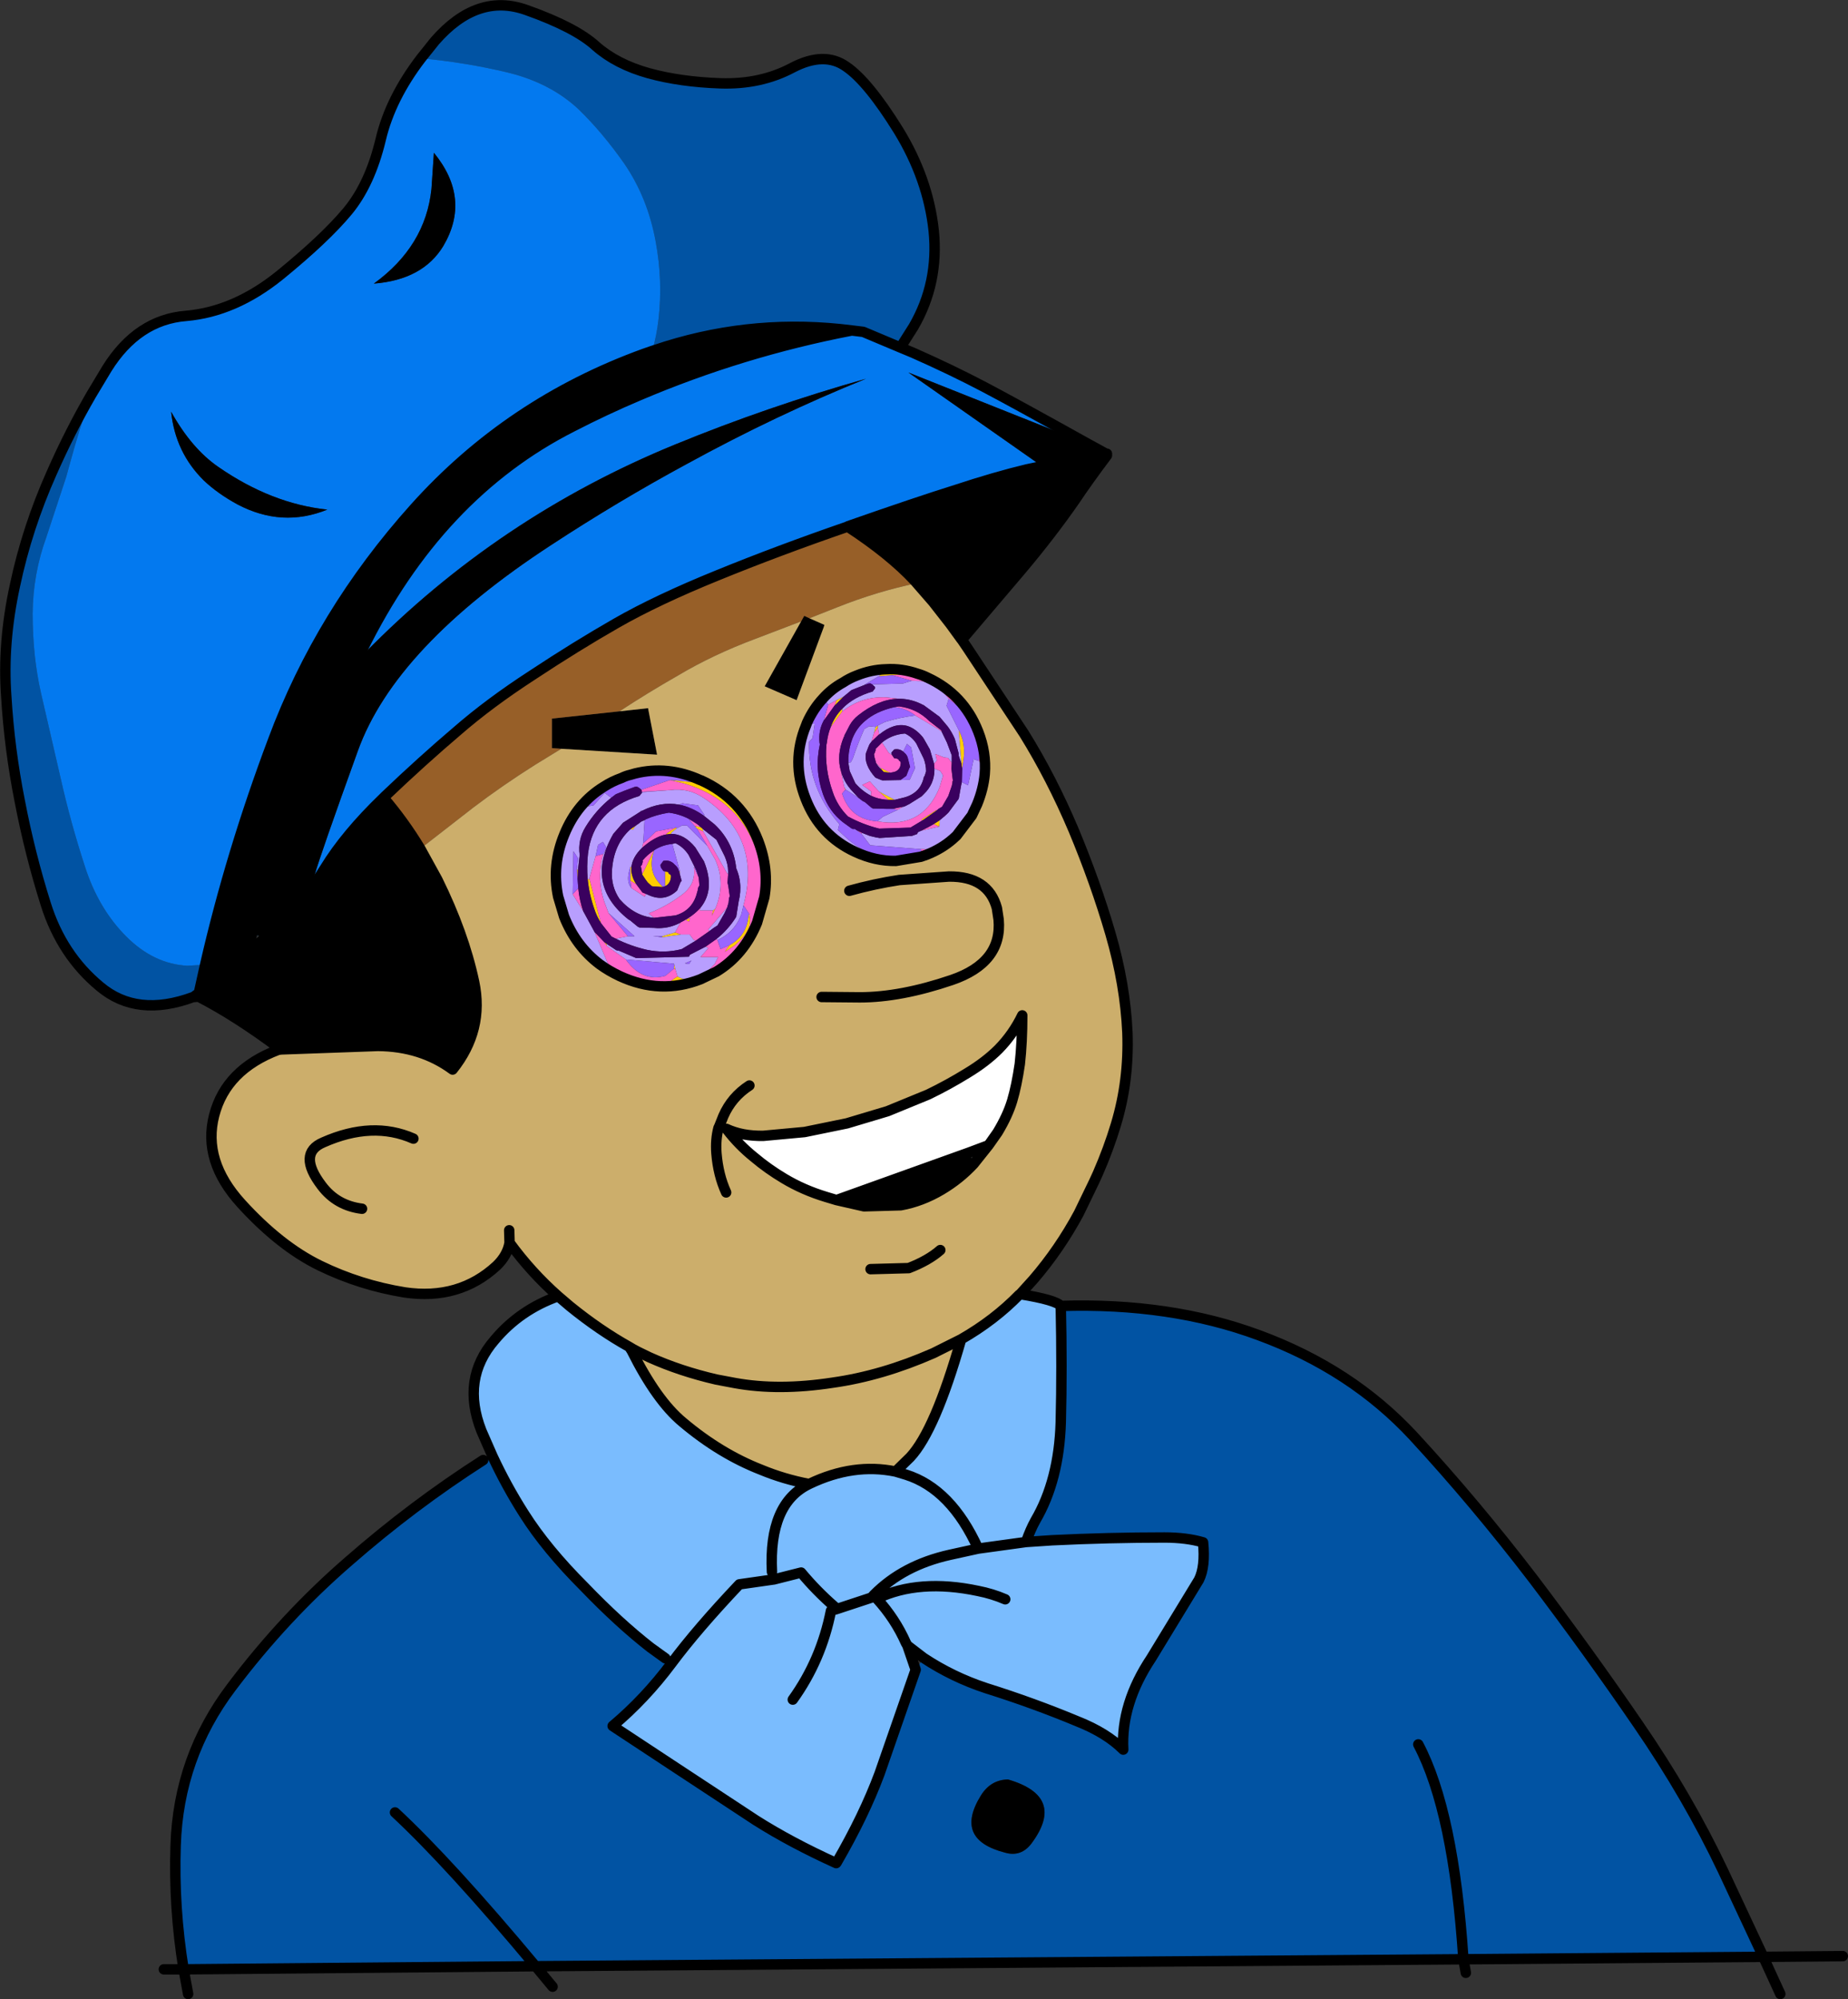
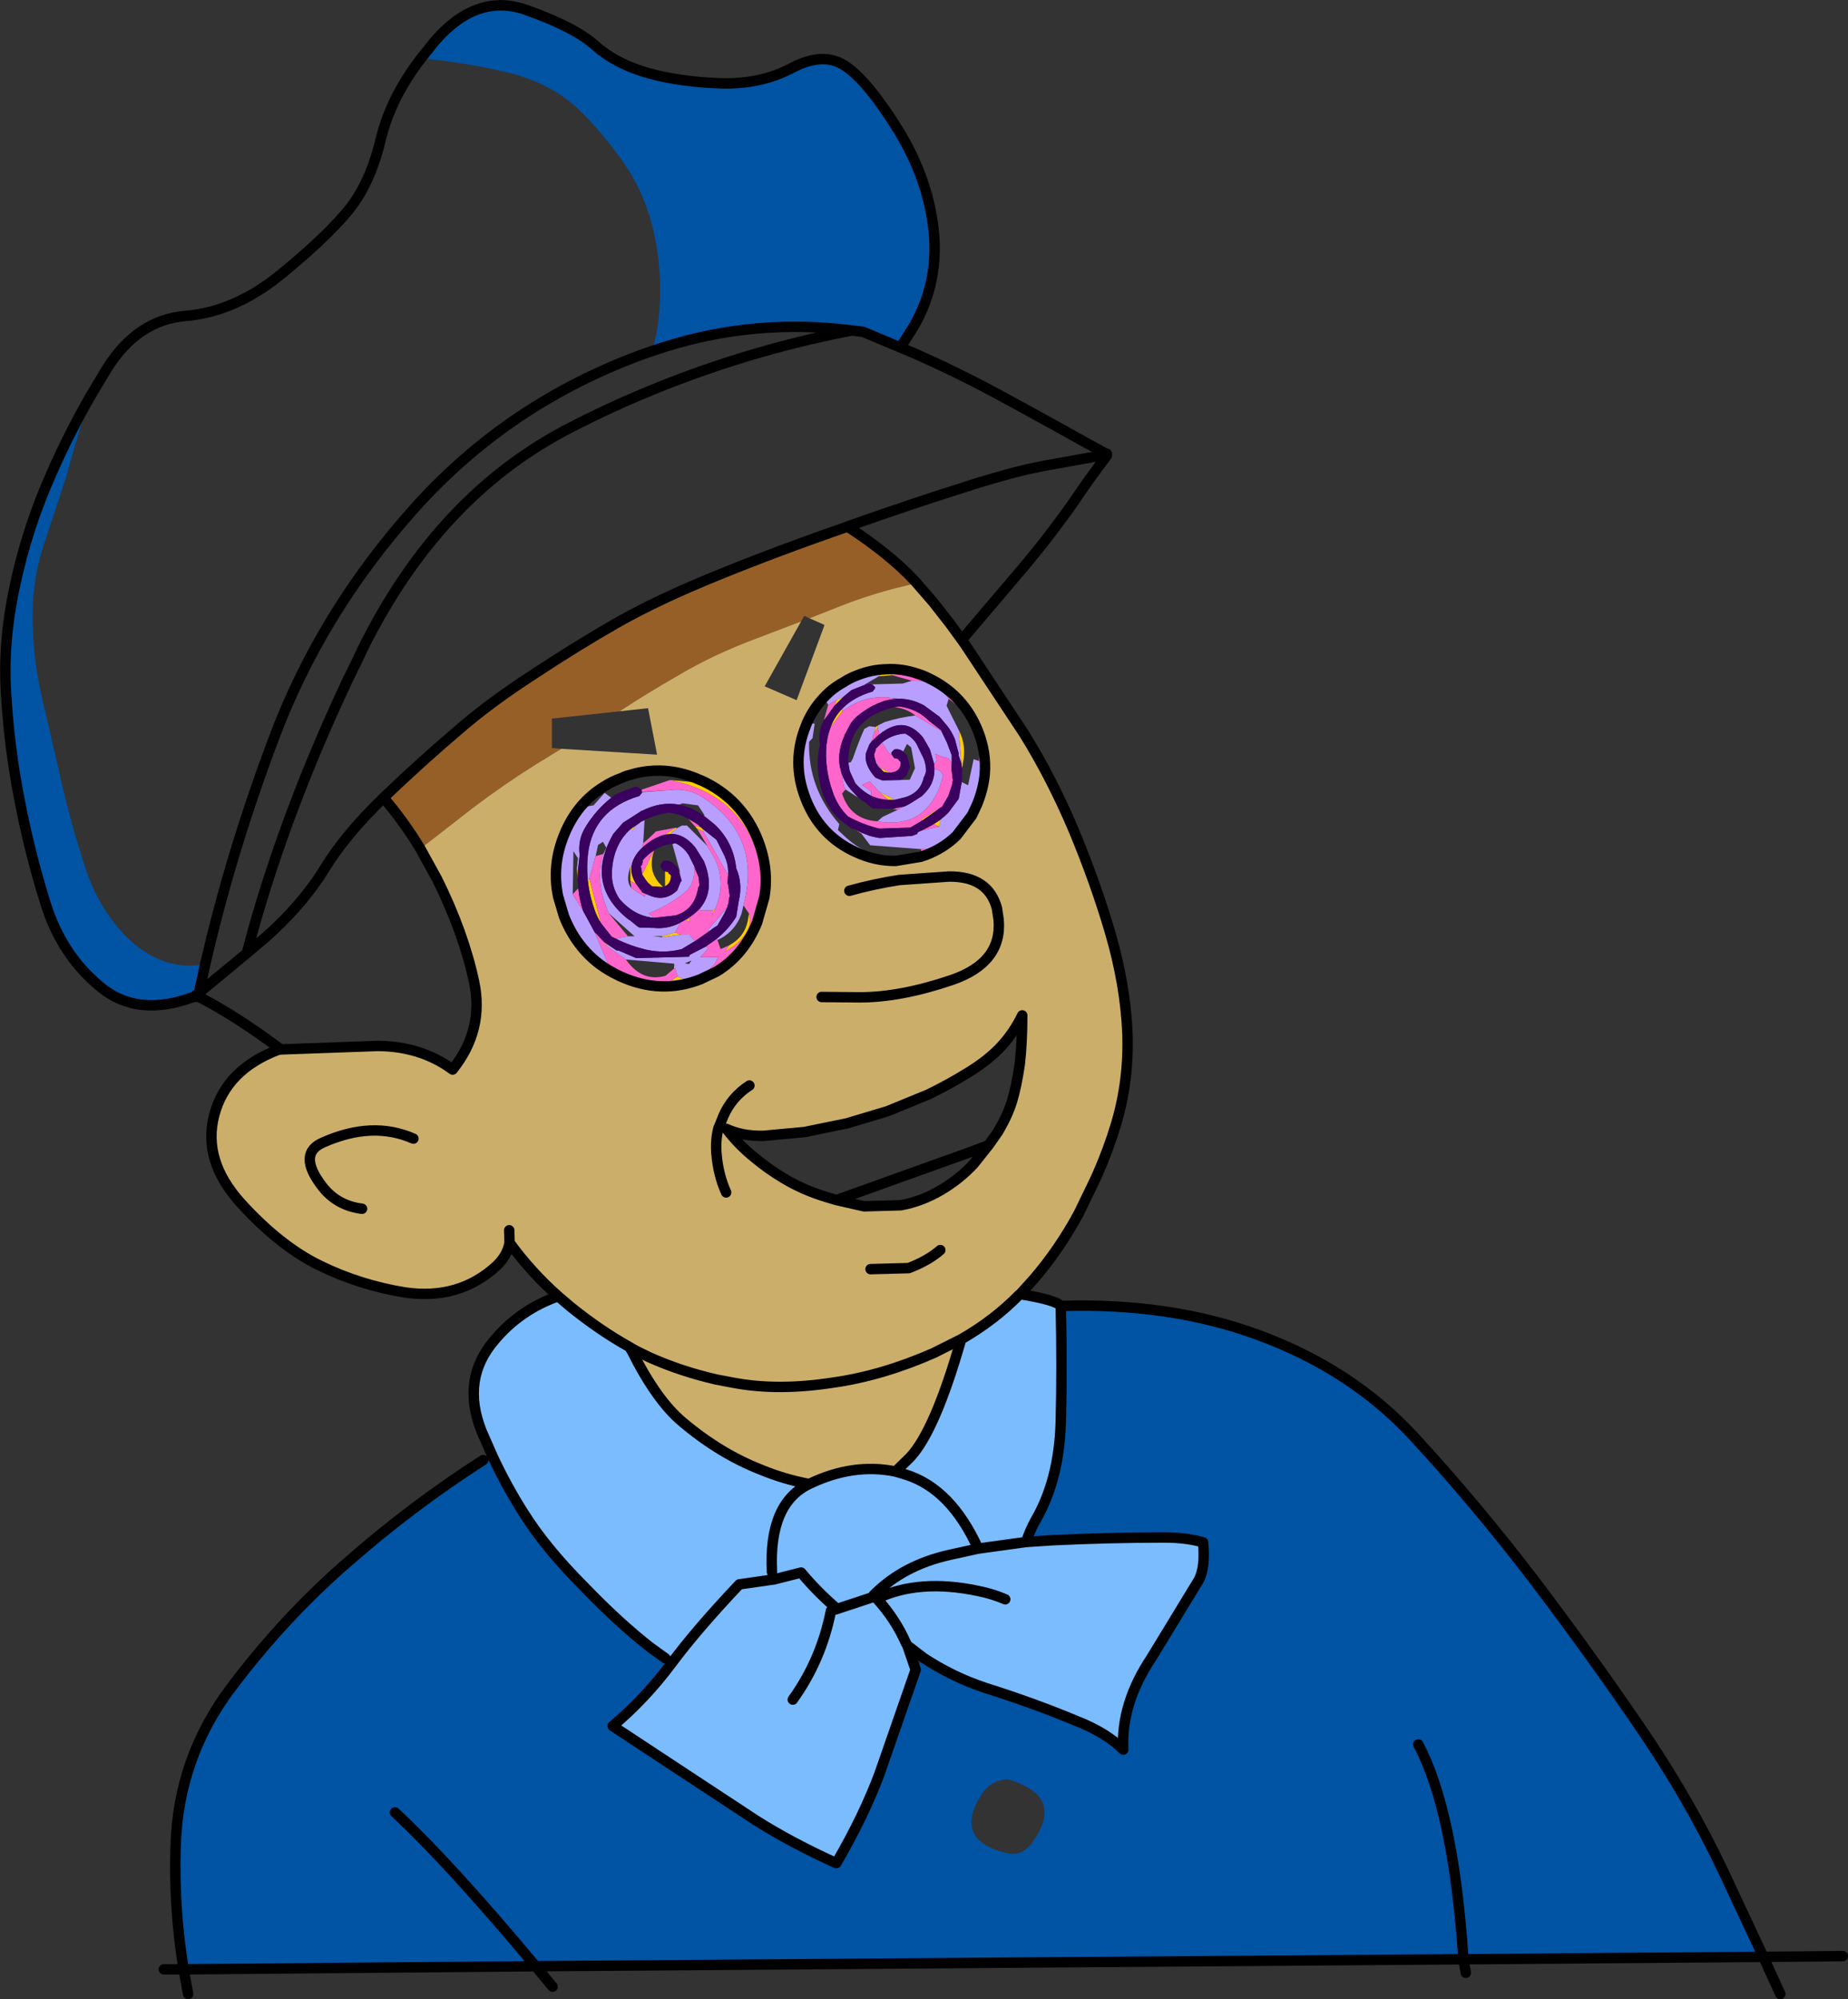
<svg xmlns="http://www.w3.org/2000/svg" height="287.95px" width="266.2px">
  <rect width="100%" height="100%" fill="#333333" stroke="none" />
  <g transform="matrix(1.0, 0.0, 0.0, 1.0, -10.5, -10.05)">
    <path d="M142.7 107.1 L139.0 107.3 137.1 107.45 138.1 106.45 Q140.4 106.3 142.7 107.1 M147.75 130.9 Q146.15 132.3 144.0 133.15 L143.15 133.45 143.0 133.4 143.25 132.75 144.6 132.4 147.75 130.9 M140.55 126.25 L140.65 126.25 140.6 126.25 140.55 126.25 M138.75 121.35 L137.8 121.25 137.4 120.8 137.35 120.65 138.75 121.35 M139.4 125.25 L138.45 125.25 137.1 124.05 139.4 125.25 M145.4 126.8 L143.4 128.2 143.2 128.1 145.4 126.7 145.4 126.8 M130.15 114.8 Q130.7 113.25 131.85 112.1 L131.8 112.55 130.15 114.8 M132.0 110.4 L130.7 111.7 131.0 110.9 132.0 110.4 M145.0 128.75 L145.85 128.2 145.8 129.1 145.0 128.75 M149.1 120.75 L149.0 120.15 149.0 120.05 148.6 115.2 Q149.75 117.35 149.2 120.0 L149.1 120.75 M136.95 114.55 L136.95 114.85 136.4 115.6 136.65 114.75 136.95 114.55 M132.1 123.4 L132.35 123.8 132.25 123.8 132.1 123.4 M102.0 121.45 L101.75 121.7 101.3 121.65 102.0 121.45 M97.5 123.35 L94.8 126.25 Q90.1 132.15 90.9 139.2 89.95 134.65 91.8 130.2 93.65 125.7 97.5 123.35 M107.0 122.4 L110.8 122.75 111.35 122.4 111.5 122.45 Q117.35 125.1 119.7 131.1 121.3 135.25 120.6 139.3 L120.35 136.25 Q118.75 125.8 109.05 122.9 L107.0 122.4 M113.7 150.0 L111.4 151.1 Q105.65 153.35 99.8 150.65 98.2 149.9 96.9 148.95 L98.25 149.25 Q102.3 152.75 107.15 151.35 107.6 150.95 108.1 150.7 109.35 151.35 110.3 151.2 L111.75 150.6 113.7 150.0 M93.6 135.15 L93.75 135.4 93.7 136.65 93.6 135.15 M108.6 144.65 L105.85 145.05 105.9 144.9 107.75 144.35 108.6 144.65 M95.15 136.6 L95.4 136.75 95.4 136.6 96.85 142.2 97.1 143.05 Q96.45 142.05 96.1 140.95 95.35 138.8 95.15 136.6 M97.55 145.75 L97.9 146.0 97.9 146.3 97.55 145.75 M107.6 148.85 L107.8 149.7 107.6 149.55 107.6 148.85 M108.45 135.6 L108.4 135.85 108.35 135.55 108.3 135.55 108.45 135.6 M101.3 134.9 L101.45 134.95 Q101.35 136.15 102.15 137.4 L101.3 136.9 101.3 134.9 M103.35 128.2 L103.2 128.25 103.55 128.05 103.35 128.2 M102.6 128.6 L102.4 128.75 Q101.95 129.0 101.7 129.55 L101.3 129.5 102.6 128.6 M111.45 129.2 L111.7 129.4 111.8 129.8 110.9 129.4 110.55 129.0 111.45 129.2 M108.0 129.35 L107.25 129.95 107.15 130.15 106.4 130.25 106.6 130.05 Q107.2 129.6 107.9 129.25 L108.0 129.35 M113.2 141.2 L113.55 140.9 113.05 141.95 113.2 141.2 M104.7 132.55 L104.75 132.5 Q103.65 135.5 105.75 137.55 L106.0 137.8 105.75 137.8 104.4 137.7 103.8 137.15 103.5 136.75 103.0 136.0 104.7 132.55 M106.3 135.55 L106.45 135.6 106.75 135.65 106.85 135.9 107.1 136.05 107.15 136.2 107.15 136.4 Q107.05 137.35 106.3 137.7 L106.3 136.55 106.3 135.55 M109.3 142.55 L109.9 142.3 109.75 142.8 109.3 142.55 M118.4 141.65 Q119.15 143.95 116.3 146.25 L114.9 147.15 115.55 146.2 Q117.7 145.05 118.2 142.75 L118.4 141.65" fill="#ffcc00" fill-rule="evenodd" stroke="none" />
    <path d="M141.85 108.1 L143.25 108.15 Q145.75 108.7 147.15 110.7 L146.85 111.7 148.6 115.2 149.0 120.05 148.6 118.9 148.6 118.6 148.05 116.5 Q147.6 115.45 146.95 114.6 L146.9 114.55 145.85 113.3 143.6 111.65 143.55 111.6 143.5 111.6 Q141.9 110.75 140.25 110.7 L140.0 110.7 138.25 110.5 Q134.6 110.3 131.8 112.55 L131.85 112.1 Q133.45 110.45 136.2 109.65 L136.55 109.2 136.5 109.1 136.55 109.0 136.05 108.55 135.85 108.45 135.55 108.5 133.15 109.45 132.0 110.4 131.0 110.9 129.8 111.55 129.2 110.65 130.2 109.65 131.95 108.35 Q132.85 107.75 133.9 107.35 136.0 106.5 138.1 106.45 L137.1 107.45 135.05 108.65 140.55 108.5 141.85 108.1 M151.5 119.65 L152.15 120.1 152.35 121.4 152.35 121.55 Q152.15 123.7 151.25 125.9 L150.5 127.5 148.85 128.75 148.3 130.4 147.75 130.9 144.6 132.4 143.15 132.35 135.85 131.8 134.6 130.15 134.65 130.0 135.8 130.45 136.85 130.7 136.95 130.7 137.2 130.75 141.85 130.45 142.55 130.2 142.65 130.15 142.65 130.05 142.75 129.9 143.2 129.7 145.8 129.1 145.85 128.2 146.1 128.0 146.45 127.7 146.5 127.7 146.9 127.3 147.15 127.05 148.6 125.1 148.95 123.15 149.05 122.7 149.95 123.15 150.75 119.4 151.5 119.65 M143.15 133.45 L139.55 134.05 Q136.6 134.1 133.7 132.75 128.6 130.4 126.55 125.1 124.45 119.75 126.6 114.55 L126.75 114.15 127.85 114.3 127.55 116.35 127.05 116.9 Q126.85 123.5 131.4 128.75 L131.2 129.6 132.6 130.9 Q137.25 134.85 143.0 133.4 L143.15 133.45 M131.65 121.15 L131.75 121.5 Q132.05 122.4 132.65 123.25 L132.8 123.45 132.9 123.55 132.95 123.65 134.15 124.95 132.35 123.8 132.1 123.4 131.65 121.2 131.65 121.15 M140.65 126.25 Q140.95 126.15 141.2 126.0 L141.5 125.85 143.25 124.75 143.3 124.7 143.45 124.55 143.6 124.4 Q145.05 123.0 145.1 121.05 L145.1 120.75 145.95 121.1 146.35 121.75 145.85 123.45 Q143.4 129.5 136.9 128.35 L137.65 127.7 139.8 126.7 140.6 126.25 140.65 126.25 M145.05 120.05 L144.45 118.0 143.6 116.5 143.4 116.2 Q142.35 114.95 141.15 114.6 139.3 114.1 137.15 115.85 L136.95 114.85 136.95 114.55 137.95 114.05 Q140.0 113.4 142.35 113.1 L145.7 115.1 146.15 115.45 146.9 117.0 147.6 118.85 147.6 119.9 147.05 119.2 146.5 119.15 145.25 118.65 145.45 119.6 145.05 120.05 M136.05 116.85 L135.75 117.25 135.6 117.6 135.25 118.5 Q134.9 120.15 136.6 122.05 L137.45 122.4 137.65 122.45 140.2 122.4 141.55 122.35 142.3 120.7 141.75 117.7 141.15 117.2 140.6 118.3 Q140.05 117.85 139.3 118.0 L138.9 118.45 138.9 118.6 139.0 118.8 138.95 118.8 138.5 118.45 137.55 117.0 Q138.95 115.85 140.85 115.7 141.85 116.15 142.5 117.15 L143.55 119.3 Q143.9 120.2 143.9 121.15 L143.7 121.8 143.6 121.9 Q143.35 123.1 142.65 123.85 141.9 124.6 140.8 124.9 L139.4 125.25 137.1 124.05 135.8 122.6 134.7 123.1 136.0 124.05 135.95 124.65 Q134.7 124.0 133.7 122.85 L132.9 121.1 132.7 119.9 133.05 119.85 133.35 119.3 Q134.15 116.95 135.0 115.05 L135.7 114.65 136.65 114.75 136.4 115.6 136.05 116.85 M137.4 120.8 L137.3 120.75 136.95 120.35 136.7 119.95 137.35 120.65 137.4 120.8 M94.8 126.25 L96.0 126.05 97.6 124.25 98.55 124.95 Q96.35 126.7 94.85 129.15 93.7 131.0 94.0 133.2 L93.75 135.4 93.6 135.15 93.75 133.65 93.1 132.65 93.0 138.85 94.4 141.1 94.6 141.45 96.15 144.3 98.25 149.25 96.9 148.95 Q93.45 146.35 91.75 142.05 L90.9 139.2 Q90.1 132.15 94.8 126.25 M97.4 133.05 L97.85 132.15 97.35 131.3 96.65 131.75 96.3 133.35 95.4 136.6 95.4 136.75 95.15 136.6 Q95.0 134.8 95.2 133.0 96.0 126.65 102.6 124.7 L103.0 124.2 102.95 124.15 107.05 123.85 Q109.7 123.5 111.9 125.0 120.25 130.6 117.6 140.45 L117.3 141.7 Q116.35 144.3 113.85 145.45 L113.7 145.3 Q115.4 143.95 116.55 142.1 L116.9 139.9 Q117.25 138.5 117.1 137.2 117.0 136.15 116.55 135.1 116.15 131.35 113.45 128.8 L111.9 127.55 111.95 127.4 111.05 126.05 108.8 125.75 108.35 125.95 Q105.7 125.45 102.95 126.85 L102.85 126.8 102.75 126.95 100.25 128.55 98.85 130.15 Q94.65 137.45 101.05 142.5 L101.25 142.6 102.4 143.55 102.65 143.65 104.7 143.7 Q106.7 143.9 108.5 142.95 L107.75 144.35 105.9 144.9 104.55 144.85 105.85 145.05 108.6 144.65 109.85 144.65 110.4 145.4 110.7 145.55 108.7 146.75 Q106.25 147.4 103.65 146.85 101.3 146.3 99.2 145.25 L100.95 144.9 101.9 144.9 98.15 141.55 97.55 139.95 Q96.4 136.5 97.4 133.05 M97.9 146.0 L99.25 146.9 99.4 146.95 99.7 147.0 102.15 148.05 109.75 147.85 109.8 147.7 109.85 147.6 110.0 147.5 112.15 146.4 112.55 146.6 111.4 147.9 113.95 147.9 113.45 148.9 111.75 150.6 110.3 151.2 Q109.35 151.35 108.1 150.7 L107.8 149.7 107.6 148.85 100.65 148.25 97.9 146.3 97.9 146.0 M104.7 142.25 Q101.9 142.0 99.75 139.55 98.5 137.7 98.65 135.45 98.9 131.65 101.3 129.5 L101.7 129.55 Q101.95 129.0 102.4 128.75 L102.6 128.6 Q102.85 128.35 103.2 128.25 L103.35 128.2 103.15 131.5 103.0 132.15 Q101.6 133.5 101.45 134.95 L101.3 134.9 101.2 135.25 Q100.65 137.05 101.45 137.95 L103.35 139.2 103.55 138.8 104.0 139.0 Q106.25 140.0 108.05 138.3 L108.55 137.05 108.7 136.95 108.4 135.85 108.45 135.6 107.35 131.6 107.8 131.5 Q108.95 132.05 109.7 133.2 L110.75 135.3 110.45 134.9 Q110.85 137.5 108.5 139.1 106.4 140.65 103.95 141.6 L104.7 142.25 M111.8 129.8 L111.7 129.4 111.8 129.5 113.7 131.0 114.65 132.9 Q115.2 133.9 115.35 135.0 L115.4 135.8 115.3 135.95 111.8 129.8 M115.25 140.75 L114.85 141.6 113.85 143.35 113.3 143.7 112.7 144.15 112.5 143.95 115.25 140.75 M112.4 131.9 L113.5 133.8 Q115.1 137.25 113.55 140.9 L113.2 141.2 111.3 141.2 111.4 140.8 Q113.55 138.15 111.9 134.1 L110.65 132.1 Q109.05 130.15 107.15 130.15 L107.25 129.95 108.0 129.35 108.75 128.95 109.45 128.95 112.4 131.9 M109.15 148.8 L109.75 148.9 110.1 148.4 109.15 148.8" fill="#b89efe" fill-rule="evenodd" stroke="none" />
    <path d="M142.7 107.1 Q143.4 107.3 144.1 107.65 149.3 110.05 151.4 115.4 152.6 118.45 152.35 121.55 L152.35 121.4 152.15 120.1 151.5 119.65 Q152.15 115.3 148.95 112.1 L147.15 110.7 Q145.75 108.7 143.25 108.15 L141.85 108.1 139.0 107.3 142.7 107.1 M150.5 127.5 L148.3 130.4 148.85 128.75 150.5 127.5 M129.05 110.65 Q130.3 109.25 131.95 108.35 L130.2 109.65 129.2 110.65 129.05 110.65 M143.6 111.65 L143.5 111.6 143.55 111.6 143.6 111.65 M140.0 110.7 L139.75 110.7 Q137.0 110.8 134.1 113.1 133.35 113.7 132.9 114.5 L132.2 115.85 132.15 115.9 132.15 116.05 132.05 116.2 Q130.95 118.85 131.65 121.15 L131.65 121.2 132.1 123.4 132.25 123.8 131.8 124.35 Q133.0 128.1 136.9 128.35 143.4 129.5 145.85 123.45 L146.35 121.75 145.95 121.1 145.1 120.75 145.05 120.05 145.45 119.6 145.25 118.65 146.5 119.15 147.05 119.2 147.6 119.9 147.55 120.75 147.6 121.15 147.75 122.4 147.8 122.45 147.7 122.6 147.7 122.8 147.6 123.25 147.1 124.7 146.2 126.25 145.7 126.55 145.4 126.8 145.4 126.7 143.2 128.1 143.4 128.2 141.65 129.25 137.15 129.4 Q134.75 128.8 132.65 127.65 131.1 126.1 130.45 124.1 129.25 120.75 129.55 117.3 L129.6 117.05 Q129.75 115.8 130.15 114.8 L131.8 112.55 Q134.6 110.3 138.25 110.5 L140.0 110.7 M139.1 126.55 L140.55 126.25 140.6 126.25 139.8 126.7 139.1 126.55 M137.15 115.85 L137.1 115.85 136.05 116.85 136.4 115.6 136.95 114.85 137.15 115.85 M139.0 118.8 L139.2 119.1 139.3 119.25 139.65 119.3 139.9 119.4 140.0 119.6 140.2 119.75 140.25 119.9 140.25 120.05 Q140.15 121.15 139.0 121.3 L138.75 121.35 137.35 120.65 136.7 119.95 136.45 119.05 136.4 118.65 136.5 118.5 136.65 118.05 136.6 117.95 137.55 117.0 138.5 118.45 138.95 118.8 139.0 118.8 M138.45 125.25 Q137.1 125.2 135.95 124.65 L136.0 124.05 134.7 123.1 135.8 122.6 137.1 124.05 138.45 125.25 M139.35 111.9 L140.0 111.8 Q142.55 112.1 144.35 113.9 L146.1 115.25 146.15 115.45 145.7 115.1 142.35 113.1 Q141.0 112.05 139.35 111.9 M130.7 111.7 L129.3 113.65 129.2 113.75 129.25 113.55 129.8 111.55 131.0 110.9 130.7 111.7 M133.85 129.6 L134.65 130.0 134.6 130.15 133.85 129.6 M143.2 129.7 Q144.15 129.25 145.0 128.75 L145.8 129.1 143.2 129.7 M146.45 127.7 L146.9 127.3 146.5 127.7 146.45 127.7 M143.25 132.75 L143.15 132.35 144.6 132.4 143.25 132.75 M102.9 123.8 L107.0 122.4 109.05 122.9 Q118.75 125.8 120.35 136.25 L120.6 139.3 119.55 142.95 Q117.65 147.6 113.7 150.0 L111.75 150.6 113.45 148.9 113.95 147.9 111.4 147.9 112.55 146.6 112.15 146.4 113.7 145.3 113.85 145.45 114.3 146.75 115.55 146.2 114.9 147.15 116.3 146.25 Q119.15 143.95 118.4 141.65 L117.6 140.45 Q120.25 130.6 111.9 125.0 109.7 123.5 107.05 123.85 L102.95 124.1 102.95 124.05 102.95 123.95 102.9 123.8 M96.3 133.35 L97.4 133.05 Q96.4 136.5 97.55 139.95 L98.15 141.55 100.95 144.9 99.2 145.25 98.6 144.95 97.1 143.05 96.85 142.2 95.4 136.6 96.3 133.35 M110.7 145.55 L110.4 145.4 109.85 144.65 108.6 144.65 107.75 144.35 108.5 142.95 108.55 142.9 Q110.35 142.0 111.4 140.8 L111.3 141.2 113.2 141.2 113.05 141.95 113.55 140.9 Q115.1 137.25 113.5 133.8 L112.4 131.9 110.9 129.4 111.8 129.8 115.3 135.95 115.4 135.8 115.3 137.2 115.4 137.6 115.6 139.0 115.65 139.1 115.55 139.3 115.5 139.5 115.45 140.05 115.25 140.75 112.5 143.95 112.7 144.15 110.7 145.55 M93.8 138.0 Q93.95 139.7 94.55 141.4 L94.6 141.45 94.4 141.1 93.0 138.85 93.55 138.25 93.8 138.0 M96.15 144.3 L97.55 145.75 97.9 146.3 100.65 148.25 Q103.0 151.55 106.35 150.6 L107.6 149.55 107.8 149.7 108.1 150.7 Q107.6 150.95 107.15 151.35 102.3 152.75 98.25 149.25 L96.15 144.3 M104.7 142.25 L103.95 141.6 Q106.4 140.65 108.5 139.1 110.85 137.5 110.45 134.9 L111.15 136.45 111.25 137.6 Q111.0 137.9 111.0 138.35 L110.95 138.45 Q110.35 141.15 107.8 141.9 L104.7 142.25 M103.55 138.8 L103.35 139.2 101.45 137.95 101.3 136.9 102.15 137.4 103.05 138.6 103.55 138.8 M103.0 132.15 L103.15 131.5 103.9 130.85 105.0 129.8 107.9 129.25 Q107.2 129.6 106.6 130.05 L106.4 130.25 Q105.1 130.5 103.6 131.65 L103.0 132.15 M111.45 129.2 L110.55 129.0 109.7 128.05 110.85 128.7 Q111.15 128.9 111.45 129.2 M104.7 132.55 L103.0 136.0 102.9 135.25 102.8 134.8 102.95 134.65 103.1 134.15 103.05 134.0 Q103.8 133.1 104.7 132.55 M109.3 142.55 L109.75 142.8 109.9 142.3 109.3 142.55" fill="#ff66cc" fill-rule="evenodd" stroke="none" />
-     <path d="M139.0 107.3 L141.85 108.1 140.55 108.5 135.05 108.65 137.1 107.45 139.0 107.3 M147.15 110.7 L148.95 112.1 Q152.15 115.3 151.5 119.65 L150.75 119.4 149.95 123.15 149.05 122.7 149.1 120.75 149.2 120.0 Q149.75 117.35 148.6 115.2 L146.85 111.7 147.15 110.7 M126.75 114.15 Q127.65 112.15 129.05 110.65 L129.2 110.65 129.8 111.55 129.25 113.55 129.2 113.75 Q128.35 115.25 128.55 117.05 L128.6 117.25 Q127.8 120.9 129.05 124.45 129.95 126.95 131.95 128.5 L133.2 129.4 133.35 129.45 133.65 129.45 133.85 129.6 134.6 130.15 135.85 131.8 143.15 132.35 143.25 132.75 143.0 133.4 Q137.25 134.85 132.6 130.9 L131.2 129.6 131.4 128.75 Q126.85 123.5 127.05 116.9 L127.55 116.35 127.85 114.3 126.75 114.15 M134.15 124.95 L134.8 125.45 135.05 125.55 136.05 126.4 136.25 126.5 138.1 126.55 139.1 126.55 139.8 126.7 137.65 127.7 136.9 128.35 Q133.0 128.1 131.8 124.35 L132.25 123.8 132.35 123.8 134.15 124.95 M140.2 122.4 L141.05 121.8 141.5 120.65 141.6 120.55 141.3 119.35 Q141.2 118.8 140.75 118.45 L140.6 118.3 141.15 117.2 141.75 117.7 142.3 120.7 141.55 122.35 140.2 122.4 M132.7 119.9 L132.7 119.2 Q132.8 117.65 133.3 116.4 133.9 114.9 135.1 113.9 136.7 112.5 139.35 111.9 141.0 112.05 142.35 113.1 140.0 113.4 137.95 114.05 L136.95 114.55 136.65 114.75 135.7 114.65 135.0 115.05 Q134.15 116.95 133.35 119.3 L133.05 119.85 132.7 119.9 M101.3 121.65 L101.75 121.7 102.0 121.45 Q106.7 120.3 111.35 122.4 L110.8 122.75 107.0 122.4 102.9 123.8 102.45 123.45 102.2 123.35 101.9 123.4 Q100.5 123.9 99.2 124.45 L98.55 124.95 97.6 124.25 96.0 126.05 94.8 126.25 97.5 123.35 Q98.65 122.6 100.05 122.1 100.65 121.8 101.3 121.65 M93.0 138.85 L93.1 132.65 93.75 133.65 93.6 135.15 93.7 136.65 93.8 138.0 93.55 138.25 93.0 138.85 M96.3 133.35 L96.65 131.75 97.35 131.3 97.85 132.15 97.4 133.05 96.3 133.35 M98.15 141.55 L101.9 144.9 100.95 144.9 98.15 141.55 M105.85 145.05 L104.55 144.85 105.9 144.9 105.85 145.05 M102.75 126.95 L102.85 126.8 102.95 126.85 102.75 126.95 M108.35 125.95 L108.8 125.75 111.05 126.05 111.95 127.4 111.9 127.55 Q110.15 126.3 108.35 125.95 M113.85 145.45 Q116.35 144.3 117.3 141.7 L117.6 140.45 118.4 141.65 118.2 142.75 Q117.7 145.05 115.55 146.2 L114.3 146.75 113.85 145.45 M107.05 123.85 L102.95 124.15 102.95 124.1 107.05 123.85 M100.65 148.25 L107.6 148.85 107.6 149.55 106.35 150.6 Q103.0 151.55 100.65 148.25 M110.45 134.9 L110.75 135.3 110.85 135.55 111.15 136.45 110.45 134.9 M107.35 131.6 L108.45 135.6 108.3 135.55 Q108.2 135.0 107.7 134.6 107.05 133.85 106.05 134.05 L105.65 134.6 105.65 134.75 105.7 135.0 105.95 135.35 106.05 135.5 106.3 135.55 106.3 136.55 106.3 137.7 106.0 137.8 105.75 137.55 Q103.65 135.5 104.75 132.5 105.9 131.75 107.35 131.6 M101.45 137.95 Q100.65 137.05 101.2 135.25 L101.3 134.9 101.3 136.9 101.45 137.95 M103.15 131.5 L103.35 128.2 103.55 128.05 Q105.0 127.4 106.85 127.1 109.1 127.4 110.85 128.7 L109.7 128.05 110.55 129.0 110.9 129.4 112.4 131.9 109.45 128.95 108.75 128.95 108.0 129.35 107.9 129.25 105.0 129.8 103.9 130.85 103.15 131.5 M109.15 148.8 L110.1 148.4 109.75 148.9 109.15 148.8" fill="#9966ff" fill-rule="evenodd" stroke="none" />
    <path d="M163.3 198.15 Q179.1 197.65 191.8 202.35 205.15 207.25 214.1 216.9 223.0 226.55 231.35 237.45 239.35 248.0 246.5 258.45 253.65 268.85 258.7 279.5 L264.5 291.9 221.3 292.25 87.65 293.25 36.95 293.7 Q35.5 284.8 35.8 275.85 36.2 263.15 43.85 253.05 51.5 242.9 60.75 234.9 69.95 226.85 80.1 220.35 L81.45 219.8 Q83.45 224.1 86.0 228.1 89.2 233.15 94.65 238.6 99.65 243.8 104.2 247.35 L106.35 248.9 107.25 249.6 Q103.45 254.7 98.75 258.65 L108.0 264.75 119.4 272.25 Q124.45 275.45 130.95 278.4 L131.0 278.35 Q134.95 271.55 137.2 265.5 L142.4 250.55 143.55 248.85 Q147.7 251.6 152.55 253.2 159.4 255.35 165.75 258.0 169.9 259.65 172.3 262.05 171.95 255.45 176.35 248.85 L183.2 237.6 Q184.15 235.7 183.8 232.2 181.4 231.5 178.25 231.5 170.15 231.5 162.05 231.9 L158.3 232.15 Q158.9 230.4 159.65 229.05 163.05 223.25 163.3 214.9 163.5 207.05 163.3 198.15 M71.15 18.45 L73.15 15.95 Q79.25 8.95 86.35 11.5 93.4 14.0 96.35 16.7 99.3 19.3 103.95 20.6 108.5 21.85 114.25 22.05 120.05 22.25 124.65 19.8 129.25 17.4 132.4 19.65 135.55 21.8 139.9 28.8 144.2 35.8 145.0 43.3 145.75 50.8 142.1 57.1 L140.2 60.1 134.85 57.85 133.2 57.65 Q119.5 55.9 106.45 59.95 L104.45 60.6 Q105.1 58.35 105.35 56.1 106.0 50.5 104.95 44.85 103.8 38.55 100.45 33.65 97.3 29.15 93.85 25.8 89.8 22.0 83.65 20.5 77.65 19.05 71.15 18.45 M23.65 66.9 Q21.95 71.75 20.6 76.7 L20.05 78.7 17.2 87.35 Q15.25 92.7 15.2 98.4 15.2 104.55 16.4 109.85 L19.25 122.2 Q20.65 128.45 22.7 134.75 24.65 140.9 28.7 144.95 32.65 148.9 37.5 149.15 L40.05 149.0 39.15 153.05 38.85 153.3 38.7 153.4 38.45 153.6 38.35 153.65 Q30.25 156.65 24.9 152.15 19.4 147.6 17.1 140.3 14.8 133.0 13.35 125.45 11.85 117.9 11.4 110.3 10.85 102.65 12.65 94.4 14.4 86.1 17.95 78.15 20.55 72.25 23.65 66.9 M46.8 144.6 L46.8 144.55 48.7 145.1 46.8 144.6 M67.4 271.1 Q75.3 278.45 87.65 293.25 75.3 278.45 67.4 271.1 M155.7 266.35 Q153.2 266.4 151.8 268.65 147.85 275.0 155.3 276.9 157.6 277.55 159.1 275.55 164.1 268.8 155.7 266.35 M221.3 292.25 Q219.9 270.95 214.8 261.3 219.9 270.95 221.3 292.25" fill="#0153a3" fill-rule="evenodd" stroke="none" />
-     <path d="M71.15 18.45 Q77.65 19.05 83.65 20.5 89.8 22.0 93.85 25.8 97.3 29.15 100.45 33.65 103.8 38.55 104.95 44.85 106.0 50.5 105.35 56.1 105.1 58.35 104.45 60.6 L103.3 61.0 Q83.85 68.05 70.25 83.2 56.65 98.35 49.85 116.65 43.75 132.85 40.05 149.0 L37.5 149.15 Q32.65 148.9 28.7 144.95 24.65 140.9 22.7 134.75 20.65 128.45 19.25 122.2 L16.4 109.85 Q15.2 104.55 15.2 98.4 15.25 92.7 17.2 87.35 L20.05 78.7 20.6 76.7 Q21.95 71.75 23.65 66.9 L25.9 63.15 Q30.3 56.1 37.3 55.55 44.3 54.95 50.8 49.7 57.3 44.4 60.55 40.5 63.8 36.6 65.35 30.1 66.75 24.2 71.15 18.45 M133.2 57.65 L134.85 57.85 140.2 60.1 142.0 60.85 Q147.55 63.3 152.3 65.8 156.4 67.95 167.35 74.05 L141.35 63.7 160.6 77.2 158.45 77.65 Q153.85 78.75 148.25 80.6 142.65 82.35 132.65 85.85 L132.6 85.9 Q122.6 89.35 113.9 92.9 105.15 96.45 99.3 99.8 93.45 103.15 87.25 107.25 81.0 111.3 76.35 115.35 71.35 119.6 66.0 124.7 L65.75 124.95 Q60.3 130.2 57.3 135.1 L56.4 136.5 55.8 136.15 Q56.65 133.15 62.05 118.2 67.45 103.2 89.9 88.55 99.6 82.2 109.4 76.9 122.25 69.85 135.25 64.6 121.1 68.6 107.8 74.05 82.25 84.5 63.05 104.1 L61.95 105.2 62.65 103.7 Q73.7 81.25 92.95 71.5 97.7 69.05 102.55 67.0 117.35 60.7 133.2 57.65 M73.0 32.05 L72.65 37.25 Q71.8 45.5 64.35 50.9 71.4 50.35 74.35 45.5 78.4 38.65 73.0 32.05 M39.85 79.25 Q41.85 81.15 44.7 82.7 51.15 86.1 57.65 83.45 49.6 82.6 41.95 77.3 38.1 74.65 35.15 69.35 35.75 75.2 39.85 79.25" fill="#0379ef" fill-rule="evenodd" stroke="none" />
-     <path d="M169.75 75.5 L169.75 75.55 169.65 75.6 169.95 75.65 Q167.2 79.3 165.4 82.0 161.9 87.05 157.55 92.2 L149.05 102.2 149.0 102.15 147.4 99.95 144.9 96.75 142.55 94.05 142.25 93.7 Q138.65 89.85 132.6 85.9 L132.65 85.85 Q142.65 82.35 148.25 80.6 153.85 78.75 158.45 77.65 L160.6 77.2 141.35 63.7 167.35 74.05 168.55 74.7 169.9 75.45 169.75 75.5 M104.45 60.6 L106.45 59.95 Q119.5 55.9 133.2 57.65 117.35 60.7 102.55 67.0 97.7 69.05 92.95 71.5 73.7 81.25 62.65 103.7 L61.95 105.2 63.05 104.1 Q82.25 84.5 107.8 74.05 121.1 68.6 135.25 64.6 122.25 69.85 109.4 76.9 99.6 82.2 89.9 88.55 67.45 103.2 62.05 118.2 56.65 133.15 55.8 136.15 L56.4 136.5 57.3 135.1 Q60.3 130.2 65.75 124.95 68.7 128.4 71.05 132.3 L73.5 136.75 Q77.3 144.45 78.8 151.5 80.25 158.4 75.7 164.1 71.15 160.75 64.95 160.7 L51.05 161.2 50.75 161.05 Q44.45 156.35 39.1 153.6 L39.15 153.05 40.05 149.0 Q43.75 132.85 49.85 116.65 56.65 98.35 70.25 83.2 83.85 68.05 103.3 61.0 L104.15 61.35 104.45 60.6 M169.75 75.55 L160.6 77.2 169.75 75.55 M127.1 99.1 L129.25 100.05 129.15 100.4 125.25 110.9 120.65 108.9 125.9 99.55 126.35 98.75 127.1 99.1 M99.75 112.5 L103.85 112.05 105.15 118.75 91.35 117.9 90.0 117.8 90.0 113.55 99.75 112.5 M73.0 32.05 Q78.4 38.65 74.35 45.5 71.4 50.35 64.35 50.9 71.8 45.5 72.65 37.25 L73.0 32.05 M39.85 79.25 Q35.75 75.2 35.15 69.35 38.1 74.65 41.95 77.3 49.6 82.6 57.65 83.45 51.15 86.1 44.7 82.7 41.85 81.15 39.85 79.25 M48.7 145.1 Q53.3 141.05 56.4 136.5 53.3 141.05 48.7 145.1 L46.8 144.55 46.8 144.6 46.05 147.35 48.7 145.1 M39.15 153.05 L46.05 147.35 39.15 153.05 M61.95 105.2 L60.55 108.05 Q51.75 126.75 46.8 144.55 51.75 126.75 60.55 108.05 L61.95 105.2 M150.75 177.7 Q148.75 179.85 146.15 181.4 143.3 183.1 140.25 183.65 L134.95 183.8 131.0 182.9 150.1 176.05 150.75 177.7 M155.7 266.35 Q164.1 268.8 159.1 275.55 157.6 277.55 155.3 276.9 147.85 275.0 151.8 268.65 153.2 266.4 155.7 266.35" fill="#000000" fill-rule="evenodd" stroke="none" />
    <path d="M65.75 124.95 L66.0 124.7 Q71.35 119.6 76.35 115.35 81.0 111.3 87.25 107.25 93.45 103.15 99.3 99.8 105.15 96.45 113.9 92.9 122.6 89.35 132.6 85.9 138.65 89.85 142.25 93.7 L142.55 94.05 Q136.8 95.25 131.15 97.5 L127.1 99.1 126.35 98.75 125.9 99.55 119.35 102.05 Q113.2 104.35 108.25 107.3 103.7 109.9 99.75 112.5 L90.0 113.55 90.0 117.8 91.35 117.9 87.6 120.2 Q82.85 123.2 78.7 126.35 L77.8 127.05 71.05 132.3 Q68.7 128.4 65.75 124.95" fill="#975f28" fill-rule="evenodd" stroke="none" />
    <path d="M149.05 102.2 L149.9 103.45 158.0 115.7 Q161.95 122.05 165.15 129.6 168.3 137.15 170.45 144.5 172.6 151.9 172.9 158.8 173.15 165.7 171.25 172.0 170.2 175.5 168.65 179.05 L168.1 180.25 165.9 184.8 Q163.1 190.0 159.35 194.35 L157.45 196.45 157.35 196.5 Q153.75 200.2 148.95 202.95 L144.95 204.95 Q137.55 208.2 130.45 209.2 122.65 210.4 116.35 209.25 L113.7 208.75 Q108.5 207.55 104.05 205.55 L102.4 204.75 101.65 204.35 102.4 204.75 104.05 205.55 Q108.5 207.55 113.7 208.75 L116.35 209.25 Q122.65 210.4 130.45 209.2 137.55 208.2 144.95 204.95 L148.95 202.95 Q145.2 216.1 141.6 219.95 L139.5 222.0 Q133.45 220.75 127.15 223.75 L127.05 223.8 Q123.4 223.1 120.15 221.75 114.25 219.45 108.85 214.9 105.1 211.8 101.5 204.6 L101.65 204.35 101.15 204.05 Q96.85 201.65 92.6 198.2 L90.9 196.75 Q87.0 193.3 83.9 189.05 83.6 190.85 82.05 192.35 76.65 197.35 68.8 196.2 62.35 195.15 56.6 192.35 50.85 189.55 45.25 183.4 39.65 177.25 41.35 170.7 43.05 164.1 50.6 161.25 L51.05 161.2 64.95 160.7 Q71.15 160.75 75.7 164.1 80.25 158.4 78.8 151.5 77.3 144.45 73.5 136.75 L71.05 132.3 77.8 127.05 78.7 126.35 Q82.85 123.2 87.6 120.2 L91.35 117.9 105.15 118.75 103.85 112.05 99.75 112.5 Q103.7 109.9 108.25 107.3 113.2 104.35 119.35 102.05 L125.9 99.55 120.65 108.9 125.25 110.9 129.15 100.4 129.25 100.05 127.1 99.1 131.15 97.5 Q136.8 95.25 142.55 94.05 L144.9 96.75 147.4 99.95 149.0 102.15 149.05 102.2 M83.85 187.25 L83.9 189.05 83.85 187.25 M62.65 184.15 Q59.0 183.7 56.85 180.85 53.3 176.2 57.05 174.6 64.15 171.45 70.05 174.05 64.15 171.45 57.05 174.6 53.3 176.2 56.85 180.85 59.0 183.7 62.65 184.15 M152.35 121.55 Q152.6 118.45 151.4 115.4 149.3 110.05 144.1 107.65 143.4 107.3 142.7 107.1 140.4 106.3 138.1 106.45 136.0 106.5 133.9 107.35 132.85 107.75 131.95 108.35 130.3 109.25 129.05 110.65 127.65 112.15 126.75 114.15 L126.6 114.55 Q124.45 119.75 126.55 125.1 128.6 130.4 133.7 132.75 136.6 134.1 139.55 134.05 L143.15 133.45 144.0 133.15 Q146.15 132.3 147.75 130.9 L148.3 130.4 150.5 127.5 151.25 125.9 Q152.15 123.7 152.35 121.55 M128.85 153.65 L134.35 153.7 Q140.25 153.7 147.6 151.2 154.9 148.7 154.35 142.5 L154.1 140.85 Q152.85 136.25 147.2 136.3 L140.05 136.8 Q136.45 137.35 132.85 138.35 136.45 137.35 140.05 136.8 L147.2 136.3 Q152.85 136.25 154.1 140.85 L154.35 142.5 Q154.9 148.7 147.6 151.2 140.25 153.7 134.35 153.7 L128.85 153.65 M101.3 121.65 Q100.65 121.8 100.05 122.1 98.65 122.6 97.5 123.35 93.65 125.7 91.8 130.2 89.95 134.65 90.9 139.2 L91.75 142.05 Q93.45 146.35 96.9 148.95 98.2 149.9 99.8 150.65 105.65 153.35 111.4 151.1 L113.7 150.0 Q117.65 147.6 119.55 142.95 L120.6 139.3 Q121.3 135.25 119.7 131.1 117.35 125.1 111.5 122.45 L111.35 122.4 Q106.7 120.3 102.0 121.45 L101.3 121.65 M118.45 166.4 Q115.9 168.05 114.7 170.8 L114.1 172.3 114.0 172.5 Q113.55 174.2 113.7 176.15 113.95 179.3 115.1 181.8 113.95 179.3 113.7 176.15 113.55 174.2 114.0 172.5 L114.1 172.3 114.7 170.8 Q115.9 168.05 118.45 166.4 M152.9 175.0 L154.2 173.15 Q155.65 170.75 156.3 168.6 156.95 166.4 157.4 163.3 157.75 160.15 157.75 156.3 156.45 159.0 154.35 161.15 152.5 163.0 149.85 164.6 147.1 166.3 144.2 167.7 L138.35 170.1 132.5 171.85 126.4 173.1 120.45 173.65 Q117.4 173.7 115.15 172.65 116.9 174.95 119.15 176.75 121.1 178.4 123.45 179.8 126.2 181.45 129.5 182.45 L131.0 182.9 134.95 183.8 140.25 183.65 Q143.3 183.1 146.15 181.4 148.75 179.85 150.75 177.7 L152.9 175.0 M145.95 190.1 Q144.25 191.6 141.4 192.7 L135.9 192.85 141.4 192.7 Q144.25 191.6 145.95 190.1" fill="#ccae6b" fill-rule="evenodd" stroke="none" />
    <path d="M143.6 111.65 L145.85 113.3 146.9 114.55 146.95 114.6 Q147.6 115.45 148.05 116.5 L148.6 118.6 148.6 118.9 149.0 120.05 149.0 120.15 149.1 120.75 149.05 122.7 148.95 123.15 148.6 125.1 147.15 127.05 146.9 127.3 146.45 127.7 146.1 128.0 145.85 128.2 145.0 128.75 Q144.15 129.25 143.2 129.7 L142.75 129.9 142.65 130.05 142.65 130.15 142.55 130.2 141.85 130.45 137.2 130.75 136.95 130.7 136.85 130.7 135.8 130.45 134.65 130.0 133.85 129.6 133.65 129.45 133.35 129.45 133.2 129.4 131.95 128.5 Q129.95 126.95 129.05 124.45 127.8 120.9 128.6 117.25 L128.55 117.05 Q128.35 115.25 129.2 113.75 L129.3 113.65 130.7 111.7 132.0 110.4 133.15 109.45 135.55 108.5 135.85 108.45 136.05 108.55 136.55 109.0 136.5 109.1 136.55 109.2 136.2 109.65 Q133.45 110.45 131.85 112.1 130.7 113.25 130.15 114.8 129.75 115.8 129.6 117.05 L129.55 117.3 Q129.25 120.75 130.45 124.1 131.1 126.1 132.65 127.65 134.75 128.8 137.15 129.4 L141.65 129.25 143.4 128.2 145.4 126.8 145.7 126.55 146.2 126.25 147.1 124.7 147.6 123.25 147.7 122.8 147.7 122.6 147.8 122.45 147.75 122.4 147.6 121.15 147.55 120.75 147.6 119.9 147.6 118.85 146.9 117.0 146.15 115.45 146.1 115.25 144.35 113.9 Q142.55 112.1 140.0 111.8 L139.35 111.9 Q136.7 112.5 135.1 113.9 133.9 114.9 133.3 116.4 132.8 117.65 132.7 119.2 L132.7 119.9 132.9 121.1 133.7 122.85 Q134.7 124.0 135.95 124.65 137.1 125.2 138.45 125.25 L139.4 125.25 140.8 124.9 Q141.9 124.6 142.65 123.85 143.35 123.1 143.6 121.9 L143.7 121.8 143.9 121.15 Q143.9 120.2 143.55 119.3 L142.5 117.15 Q141.85 116.15 140.85 115.7 138.95 115.85 137.55 117.0 L136.6 117.95 136.65 118.05 136.5 118.5 136.4 118.65 136.45 119.05 136.7 119.95 136.95 120.35 137.3 120.75 137.4 120.8 137.8 121.25 138.75 121.35 139.0 121.3 Q140.15 121.15 140.25 120.05 L140.25 119.9 140.2 119.75 140.0 119.6 139.9 119.4 139.65 119.3 139.3 119.25 139.2 119.1 139.0 118.8 138.9 118.6 138.9 118.45 139.3 118.0 Q140.05 117.85 140.6 118.3 L140.75 118.45 Q141.2 118.8 141.3 119.35 L141.6 120.55 141.5 120.65 141.05 121.8 140.2 122.4 137.65 122.45 137.45 122.4 136.6 122.05 Q134.9 120.15 135.25 118.5 L135.6 117.6 135.75 117.25 136.05 116.85 137.1 115.85 137.15 115.85 Q139.3 114.1 141.15 114.6 142.35 114.95 143.4 116.2 L143.6 116.5 144.45 118.0 145.05 120.05 145.1 120.75 145.1 121.05 Q145.05 123.0 143.6 124.4 L143.45 124.55 143.3 124.7 143.25 124.75 141.5 125.85 141.2 126.0 Q140.95 126.15 140.65 126.25 L140.55 126.25 139.1 126.55 138.1 126.55 136.25 126.5 136.05 126.4 135.05 125.55 134.8 125.45 134.15 124.95 132.95 123.65 132.9 123.55 132.8 123.45 132.65 123.25 Q132.05 122.4 131.75 121.5 L131.65 121.15 Q130.95 118.85 132.05 116.2 L132.15 116.05 132.15 115.9 132.2 115.85 132.9 114.5 Q133.35 113.7 134.1 113.1 137.0 110.8 139.75 110.7 L140.0 110.7 140.25 110.7 Q141.9 110.75 143.5 111.6 L143.6 111.65 M98.55 124.95 L99.2 124.45 Q100.5 123.9 101.9 123.4 L102.2 123.35 102.45 123.45 102.9 123.8 102.95 123.95 102.95 124.05 102.95 124.1 102.95 124.15 103.0 124.2 102.6 124.7 Q96.0 126.65 95.2 133.0 95.0 134.8 95.15 136.6 95.35 138.8 96.1 140.95 96.45 142.05 97.1 143.05 L98.6 144.95 99.2 145.25 Q101.3 146.3 103.65 146.85 106.25 147.4 108.7 146.75 L110.7 145.55 112.7 144.15 113.3 143.7 113.85 143.35 114.85 141.6 115.25 140.75 115.45 140.05 115.5 139.5 115.55 139.3 115.65 139.1 115.6 139.0 115.4 137.6 115.3 137.2 115.4 135.8 115.35 135.0 Q115.2 133.9 114.65 132.9 L113.7 131.0 111.8 129.5 111.7 129.4 111.45 129.2 Q111.15 128.9 110.85 128.7 109.1 127.4 106.85 127.1 105.0 127.4 103.55 128.05 L103.2 128.25 Q102.85 128.35 102.6 128.6 L101.3 129.5 Q98.9 131.65 98.65 135.45 98.5 137.7 99.75 139.55 101.9 142.0 104.7 142.25 L107.8 141.9 Q110.35 141.15 110.95 138.45 L111.0 138.35 Q111.0 137.9 111.25 137.6 L111.15 136.45 110.85 135.55 110.75 135.3 109.7 133.2 Q108.95 132.05 107.8 131.5 L107.35 131.6 Q105.9 131.75 104.75 132.5 L104.7 132.55 Q103.8 133.1 103.05 134.0 L103.1 134.15 102.95 134.65 102.8 134.8 102.9 135.25 103.0 136.0 103.5 136.75 103.8 137.15 104.4 137.7 105.75 137.8 106.0 137.8 106.3 137.7 Q107.05 137.35 107.15 136.4 L107.15 136.2 107.1 136.05 106.85 135.9 106.75 135.65 106.45 135.6 106.3 135.55 106.05 135.5 105.95 135.35 105.7 135.0 105.65 134.75 105.65 134.6 106.05 134.05 Q107.05 133.85 107.7 134.6 108.2 135.0 108.3 135.55 L108.35 135.55 108.4 135.85 108.7 136.95 108.55 137.05 108.05 138.3 Q106.25 140.0 104.0 139.0 L103.55 138.8 103.05 138.6 102.15 137.4 Q101.35 136.15 101.45 134.95 101.6 133.5 103.0 132.15 L103.6 131.65 Q105.1 130.5 106.4 130.25 L107.15 130.15 Q109.05 130.15 110.65 132.1 L111.9 134.1 Q113.55 138.15 111.4 140.8 110.35 142.0 108.55 142.9 L108.5 142.95 Q106.7 143.9 104.7 143.7 L102.65 143.65 102.4 143.55 101.25 142.6 101.05 142.5 Q94.65 137.45 98.85 130.15 L100.25 128.55 102.75 126.95 102.95 126.85 Q105.7 125.45 108.35 125.95 110.15 126.3 111.9 127.55 L113.45 128.8 Q116.15 131.35 116.55 135.1 117.0 136.15 117.1 137.2 117.25 138.5 116.9 139.9 L116.55 142.1 Q115.4 143.95 113.7 145.3 L112.15 146.4 110.0 147.5 109.85 147.6 109.8 147.7 109.75 147.85 102.15 148.05 99.7 147.0 99.4 146.95 99.25 146.9 97.9 146.0 97.55 145.75 96.15 144.3 94.6 141.45 94.55 141.4 Q93.95 139.7 93.8 138.0 L93.7 136.65 93.75 135.4 94.0 133.2 Q93.7 131.0 94.85 129.15 96.35 126.7 98.55 124.95" fill="#3a015f" fill-rule="evenodd" stroke="none" />
-     <path d="M131.0 182.9 L129.5 182.45 Q126.2 181.45 123.45 179.8 121.1 178.4 119.15 176.75 116.9 174.95 115.15 172.65 117.4 173.7 120.45 173.65 L126.4 173.1 132.5 171.85 138.35 170.1 144.2 167.7 Q147.1 166.3 149.85 164.6 152.5 163.0 154.35 161.15 156.45 159.0 157.75 156.3 157.75 160.15 157.4 163.3 156.95 166.4 156.3 168.6 155.65 170.75 154.2 173.15 L152.9 175.0 150.1 176.05 131.0 182.9" fill="#ffffff" fill-rule="evenodd" stroke="none" />
    <path d="M157.45 196.45 Q162.65 197.3 163.3 198.15 163.5 207.05 163.3 214.9 163.05 223.25 159.65 229.05 158.9 230.4 158.3 232.15 L151.4 233.1 Q147.5 224.5 141.0 222.45 L139.5 222.0 141.0 222.45 Q147.5 224.5 151.4 233.1 L158.3 232.15 162.05 231.9 Q170.15 231.5 178.25 231.5 181.4 231.5 183.8 232.2 184.15 235.7 183.2 237.6 L176.35 248.85 Q171.95 255.45 172.3 262.05 169.9 259.65 165.75 258.0 159.4 255.35 152.55 253.2 147.7 251.6 143.55 248.85 L141.2 247.05 142.4 250.55 137.2 265.5 Q134.95 271.55 131.0 278.35 L130.95 278.4 Q124.45 275.45 119.4 272.25 L108.0 264.75 98.75 258.65 Q103.45 254.7 107.25 249.6 110.9 244.7 117.0 238.25 L121.9 237.55 121.95 237.55 125.9 236.55 Q128.1 239.2 130.75 241.5 128.1 239.2 125.9 236.55 L121.95 237.55 121.9 237.55 117.0 238.25 Q110.9 244.7 107.25 249.6 L106.35 248.9 104.2 247.35 Q99.65 243.8 94.65 238.6 89.2 233.15 86.0 228.1 83.45 224.1 81.45 219.8 L79.85 216.15 Q76.9 208.65 81.75 203.05 85.4 198.7 90.9 196.75 L92.6 198.2 Q96.85 201.65 101.15 204.05 L101.5 204.6 Q105.1 211.8 108.85 214.9 114.25 219.45 120.15 221.75 123.4 223.1 127.05 223.8 L127.15 223.75 Q133.45 220.75 139.5 222.0 L141.6 219.95 Q145.2 216.1 148.95 202.95 153.75 200.2 157.35 196.5 L157.45 196.45 M121.7 236.45 Q121.2 226.6 127.05 223.8 121.2 226.6 121.7 236.45 M130.75 241.5 L130.2 242.05 131.05 241.8 130.75 241.5 M136.8 240.3 Q139.45 243.2 141.0 246.7 L141.2 247.05 141.0 246.7 Q139.45 243.2 136.8 240.3 L136.4 239.75 136.35 239.8 136.8 240.3 Q142.9 237.4 151.4 239.2 153.45 239.6 155.3 240.4 153.45 239.6 151.4 239.2 142.9 237.4 136.8 240.3 M131.05 241.8 L136.05 240.15 136.35 239.8 136.05 240.15 131.05 241.8 M151.4 233.1 L147.3 234.0 Q140.6 235.5 136.4 239.75 140.6 235.5 147.3 234.0 L151.4 233.1 M124.7 254.85 Q128.8 249.15 130.2 242.05 128.8 249.15 124.7 254.85" fill="#7abcfe" fill-rule="evenodd" stroke="none" />
    <path d="M169.9 75.45 L169.95 75.4 169.95 75.5 169.75 75.5 169.75 75.55 169.65 75.6 169.95 75.65 Q167.2 79.3 165.4 82.0 161.9 87.05 157.55 92.2 L149.05 102.2 149.9 103.45 158.0 115.7 Q161.95 122.05 165.15 129.6 168.3 137.15 170.45 144.5 172.6 151.9 172.9 158.8 173.15 165.7 171.25 172.0 170.2 175.5 168.65 179.05 L168.1 180.25 165.9 184.8 Q163.1 190.0 159.35 194.35 L157.45 196.45 Q162.65 197.3 163.3 198.15 179.1 197.65 191.8 202.35 205.15 207.25 214.1 216.9 223.0 226.55 231.35 237.45 239.35 248.0 246.5 258.45 253.65 268.85 258.7 279.5 L264.5 291.9 275.95 291.8 M169.95 75.5 L169.9 75.45 169.75 75.5 M167.35 74.05 L168.55 74.7 169.9 75.45 M140.2 60.1 L142.1 57.1 Q145.75 50.8 145.0 43.3 144.2 35.8 139.9 28.8 135.55 21.8 132.4 19.65 129.25 17.4 124.65 19.8 120.05 22.25 114.25 22.05 108.5 21.85 103.95 20.6 99.3 19.3 96.35 16.7 93.4 14.0 86.35 11.5 79.25 8.95 73.15 15.95 L71.15 18.45 Q66.75 24.2 65.35 30.1 63.8 36.6 60.55 40.5 57.3 44.4 50.8 49.7 44.3 54.95 37.3 55.55 30.3 56.1 25.9 63.15 L23.65 66.9 Q20.55 72.25 17.95 78.15 14.4 86.1 12.65 94.4 10.85 102.65 11.4 110.3 11.85 117.9 13.35 125.45 14.8 133.0 17.1 140.3 19.4 147.6 24.9 152.15 30.25 156.65 38.35 153.65 L38.45 153.6 38.7 153.4 38.85 153.3 39.15 153.05 40.05 149.0 Q43.75 132.85 49.85 116.65 56.65 98.35 70.25 83.2 83.85 68.05 103.3 61.0 L104.45 60.6 106.45 59.95 Q119.5 55.9 133.2 57.65 L134.85 57.85 140.2 60.1 142.0 60.85 Q147.55 63.3 152.3 65.8 156.4 67.95 167.35 74.05 M160.6 77.2 L169.75 75.55 M133.2 57.65 Q117.35 60.7 102.55 67.0 97.7 69.05 92.95 71.5 73.7 81.25 62.65 103.7 L61.95 105.2 60.55 108.05 Q51.75 126.75 46.8 144.55 L46.8 144.6 46.05 147.35 39.15 153.05 M56.4 136.5 L57.3 135.1 Q60.3 130.2 65.75 124.95 L66.0 124.7 Q71.35 119.6 76.35 115.35 81.0 111.3 87.25 107.25 93.45 103.15 99.3 99.8 105.15 96.45 113.9 92.9 122.6 89.35 132.6 85.9 L132.65 85.85 Q142.65 82.35 148.25 80.6 153.85 78.75 158.45 77.65 L160.6 77.2 M142.55 94.05 L142.25 93.7 Q138.65 89.85 132.6 85.9 M149.05 102.2 L149.0 102.15 147.4 99.95 144.9 96.75 142.55 94.05 M71.05 132.3 L73.5 136.75 Q77.3 144.45 78.8 151.5 80.25 158.4 75.7 164.1 71.15 160.75 64.95 160.7 L51.05 161.2 50.6 161.25 Q43.05 164.1 41.35 170.7 39.65 177.25 45.25 183.4 50.85 189.55 56.6 192.35 62.35 195.15 68.8 196.2 76.65 197.35 82.05 192.35 83.6 190.85 83.9 189.05 L83.85 187.25 M56.4 136.5 Q53.3 141.05 48.7 145.1 L46.05 147.35 M39.1 153.6 Q44.45 156.35 50.75 161.05 L51.05 161.2 M71.05 132.3 Q68.7 128.4 65.75 124.95 M38.45 153.6 L38.35 153.65 38.5 153.65 39.1 153.6 38.7 153.4 M70.05 174.05 Q64.15 171.45 57.05 174.6 53.3 176.2 56.85 180.85 59.0 183.7 62.65 184.15 M152.35 121.55 Q152.6 118.45 151.4 115.4 149.3 110.05 144.1 107.65 143.4 107.3 142.7 107.1 140.4 106.3 138.1 106.45 136.0 106.5 133.9 107.35 132.85 107.75 131.95 108.35 130.3 109.25 129.05 110.65 127.65 112.15 126.75 114.15 L126.6 114.55 Q124.45 119.75 126.55 125.1 128.6 130.4 133.7 132.75 136.6 134.1 139.55 134.05 L143.15 133.45 144.0 133.15 Q146.15 132.3 147.75 130.9 L148.3 130.4 150.5 127.5 151.25 125.9 Q152.15 123.7 152.35 121.55 M132.85 138.35 Q136.45 137.35 140.05 136.8 L147.2 136.3 Q152.85 136.25 154.1 140.85 L154.35 142.5 Q154.9 148.7 147.6 151.2 140.25 153.7 134.35 153.7 L128.85 153.65 M101.3 121.65 Q100.65 121.8 100.05 122.1 98.65 122.6 97.5 123.35 93.65 125.7 91.8 130.2 89.95 134.65 90.9 139.2 L91.75 142.05 Q93.45 146.35 96.9 148.95 98.2 149.9 99.8 150.65 105.65 153.35 111.4 151.1 L113.7 150.0 Q117.65 147.6 119.55 142.95 L120.6 139.3 Q121.3 135.25 119.7 131.1 117.35 125.1 111.5 122.45 L111.35 122.4 Q106.7 120.3 102.0 121.45 L101.3 121.65 M115.1 181.8 Q113.95 179.3 113.7 176.15 113.55 174.2 114.0 172.5 L114.1 172.3 114.7 170.8 Q115.9 168.05 118.45 166.4 M83.9 189.05 Q87.0 193.3 90.9 196.75 L92.6 198.2 Q96.85 201.65 101.15 204.05 L101.65 204.35 102.4 204.75 104.05 205.55 Q108.5 207.55 113.7 208.75 L116.35 209.25 Q122.65 210.4 130.45 209.2 137.55 208.2 144.95 204.95 L148.95 202.95 Q153.75 200.2 157.35 196.5 L157.45 196.45 M131.0 182.9 L129.5 182.45 Q126.2 181.45 123.45 179.8 121.1 178.4 119.15 176.75 116.9 174.95 115.15 172.65 117.4 173.7 120.45 173.65 L126.4 173.1 132.5 171.85 138.35 170.1 144.2 167.7 Q147.1 166.3 149.85 164.6 152.5 163.0 154.35 161.15 156.45 159.0 157.75 156.3 157.75 160.15 157.4 163.3 156.95 166.4 156.3 168.6 155.65 170.75 154.2 173.15 L152.9 175.0 150.75 177.7 Q148.75 179.85 146.15 181.4 143.3 183.1 140.25 183.65 L134.95 183.8 131.0 182.9 150.1 176.05 152.9 175.0 M135.9 192.85 L141.4 192.7 Q144.25 191.6 145.95 190.1 M148.95 202.95 Q145.2 216.1 141.6 219.95 L139.5 222.0 141.0 222.45 Q147.5 224.5 151.4 233.1 L158.3 232.15 Q158.9 230.4 159.65 229.05 163.05 223.25 163.3 214.9 163.5 207.05 163.3 198.15 M139.5 222.0 Q133.45 220.75 127.15 223.75 L127.05 223.8 Q121.2 226.6 121.7 236.45 M130.2 242.05 L131.05 241.8 130.75 241.5 Q128.1 239.2 125.9 236.55 L121.95 237.55 121.9 237.55 117.0 238.25 Q110.9 244.7 107.25 249.6 103.45 254.7 98.75 258.65 L108.0 264.75 119.4 272.25 Q124.45 275.45 130.95 278.4 L131.0 278.35 Q134.95 271.55 137.2 265.5 L142.4 250.55 141.2 247.05 141.0 246.7 Q139.45 243.2 136.8 240.3 L136.35 239.8 136.05 240.15 131.05 241.8 M136.4 239.75 L136.35 239.8 M136.4 239.75 Q140.6 235.5 147.3 234.0 L151.4 233.1 M136.8 240.3 Q142.9 237.4 151.4 239.2 153.45 239.6 155.3 240.4 M101.5 204.6 Q105.1 211.8 108.85 214.9 114.25 219.45 120.15 221.75 123.4 223.1 127.05 223.8 M106.35 248.9 L104.2 247.35 Q99.65 243.8 94.65 238.6 89.2 233.15 86.0 228.1 83.45 224.1 81.45 219.8 L79.85 216.15 Q76.9 208.65 81.75 203.05 85.4 198.7 90.9 196.75 M80.1 220.35 Q69.95 226.85 60.75 234.9 51.5 242.9 43.85 253.05 36.2 263.15 35.8 275.85 35.5 284.8 36.95 293.7 L87.65 293.25 Q75.3 278.45 67.4 271.1 M101.15 204.05 L101.5 204.6 M87.65 293.25 L90.1 296.2 M158.3 232.15 L162.05 231.9 Q170.15 231.5 178.25 231.5 181.4 231.5 183.8 232.2 184.15 235.7 183.2 237.6 L176.35 248.85 Q171.95 255.45 172.3 262.05 169.9 259.65 165.75 258.0 159.4 255.35 152.55 253.2 147.7 251.6 143.55 248.85 L141.2 247.05 M130.2 242.05 Q128.8 249.15 124.7 254.85 M34.1 293.7 L36.95 293.7 37.6 297.25 M221.3 292.25 L221.65 294.2 M214.8 261.3 Q219.9 270.95 221.3 292.25 L264.5 291.9 266.95 297.25 M221.3 292.25 L87.65 293.25" fill="none" stroke="#000000" stroke-linecap="round" stroke-linejoin="round" stroke-width="1.5" />
  </g>
</svg>